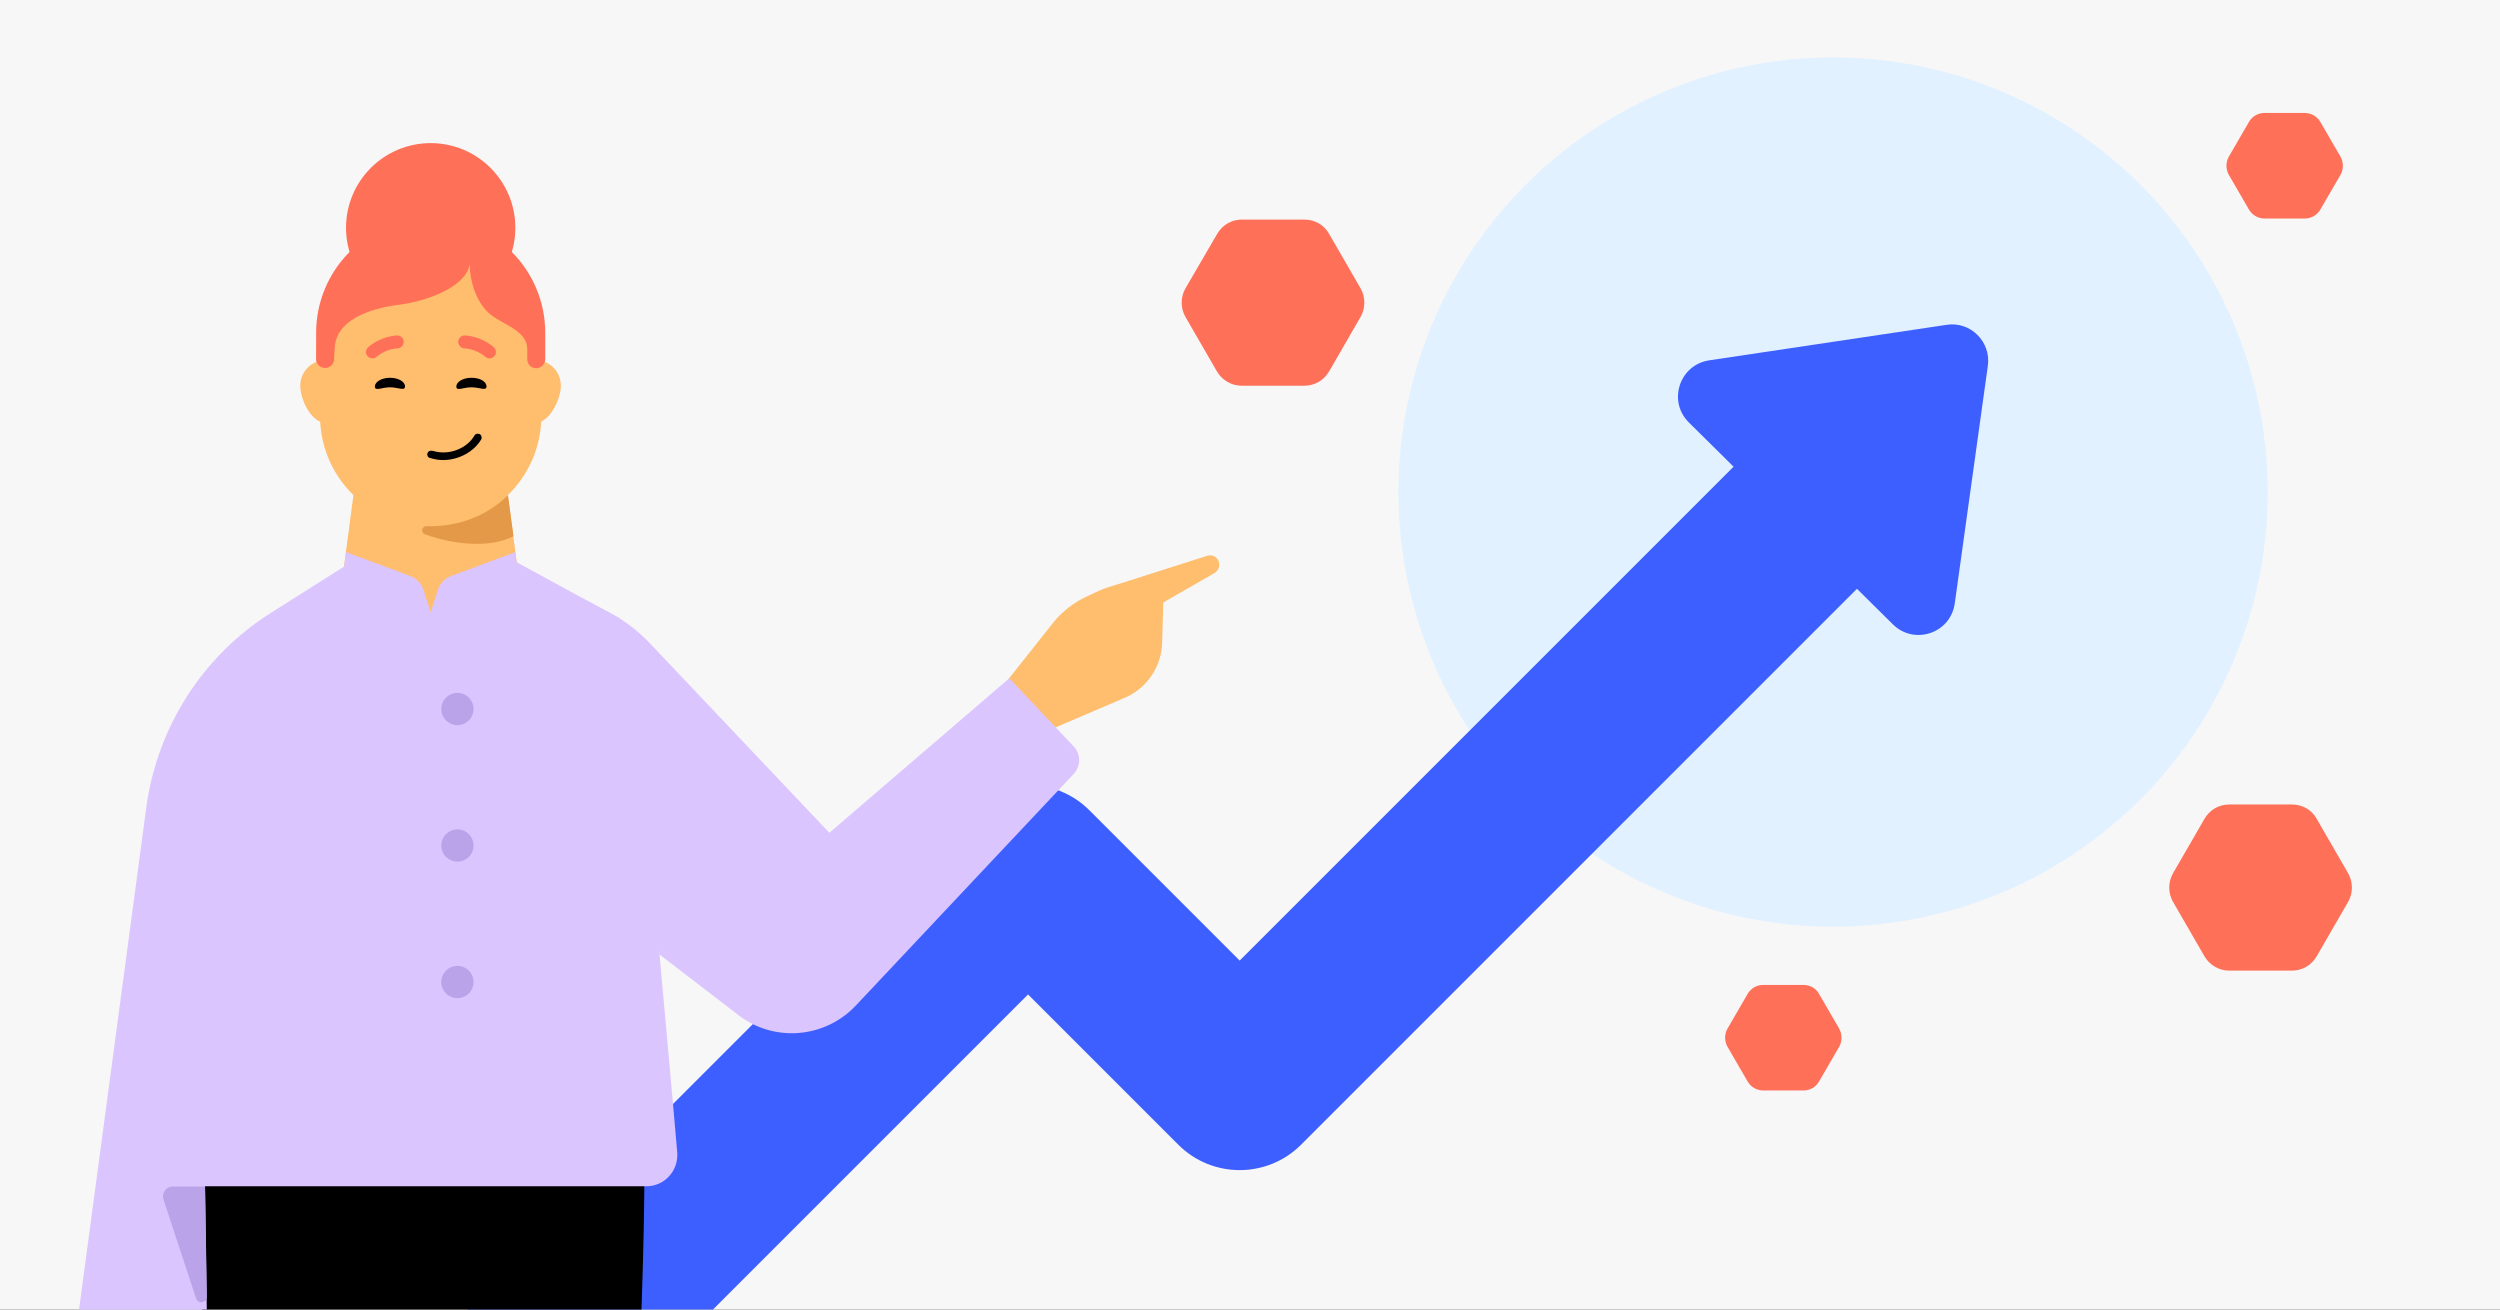
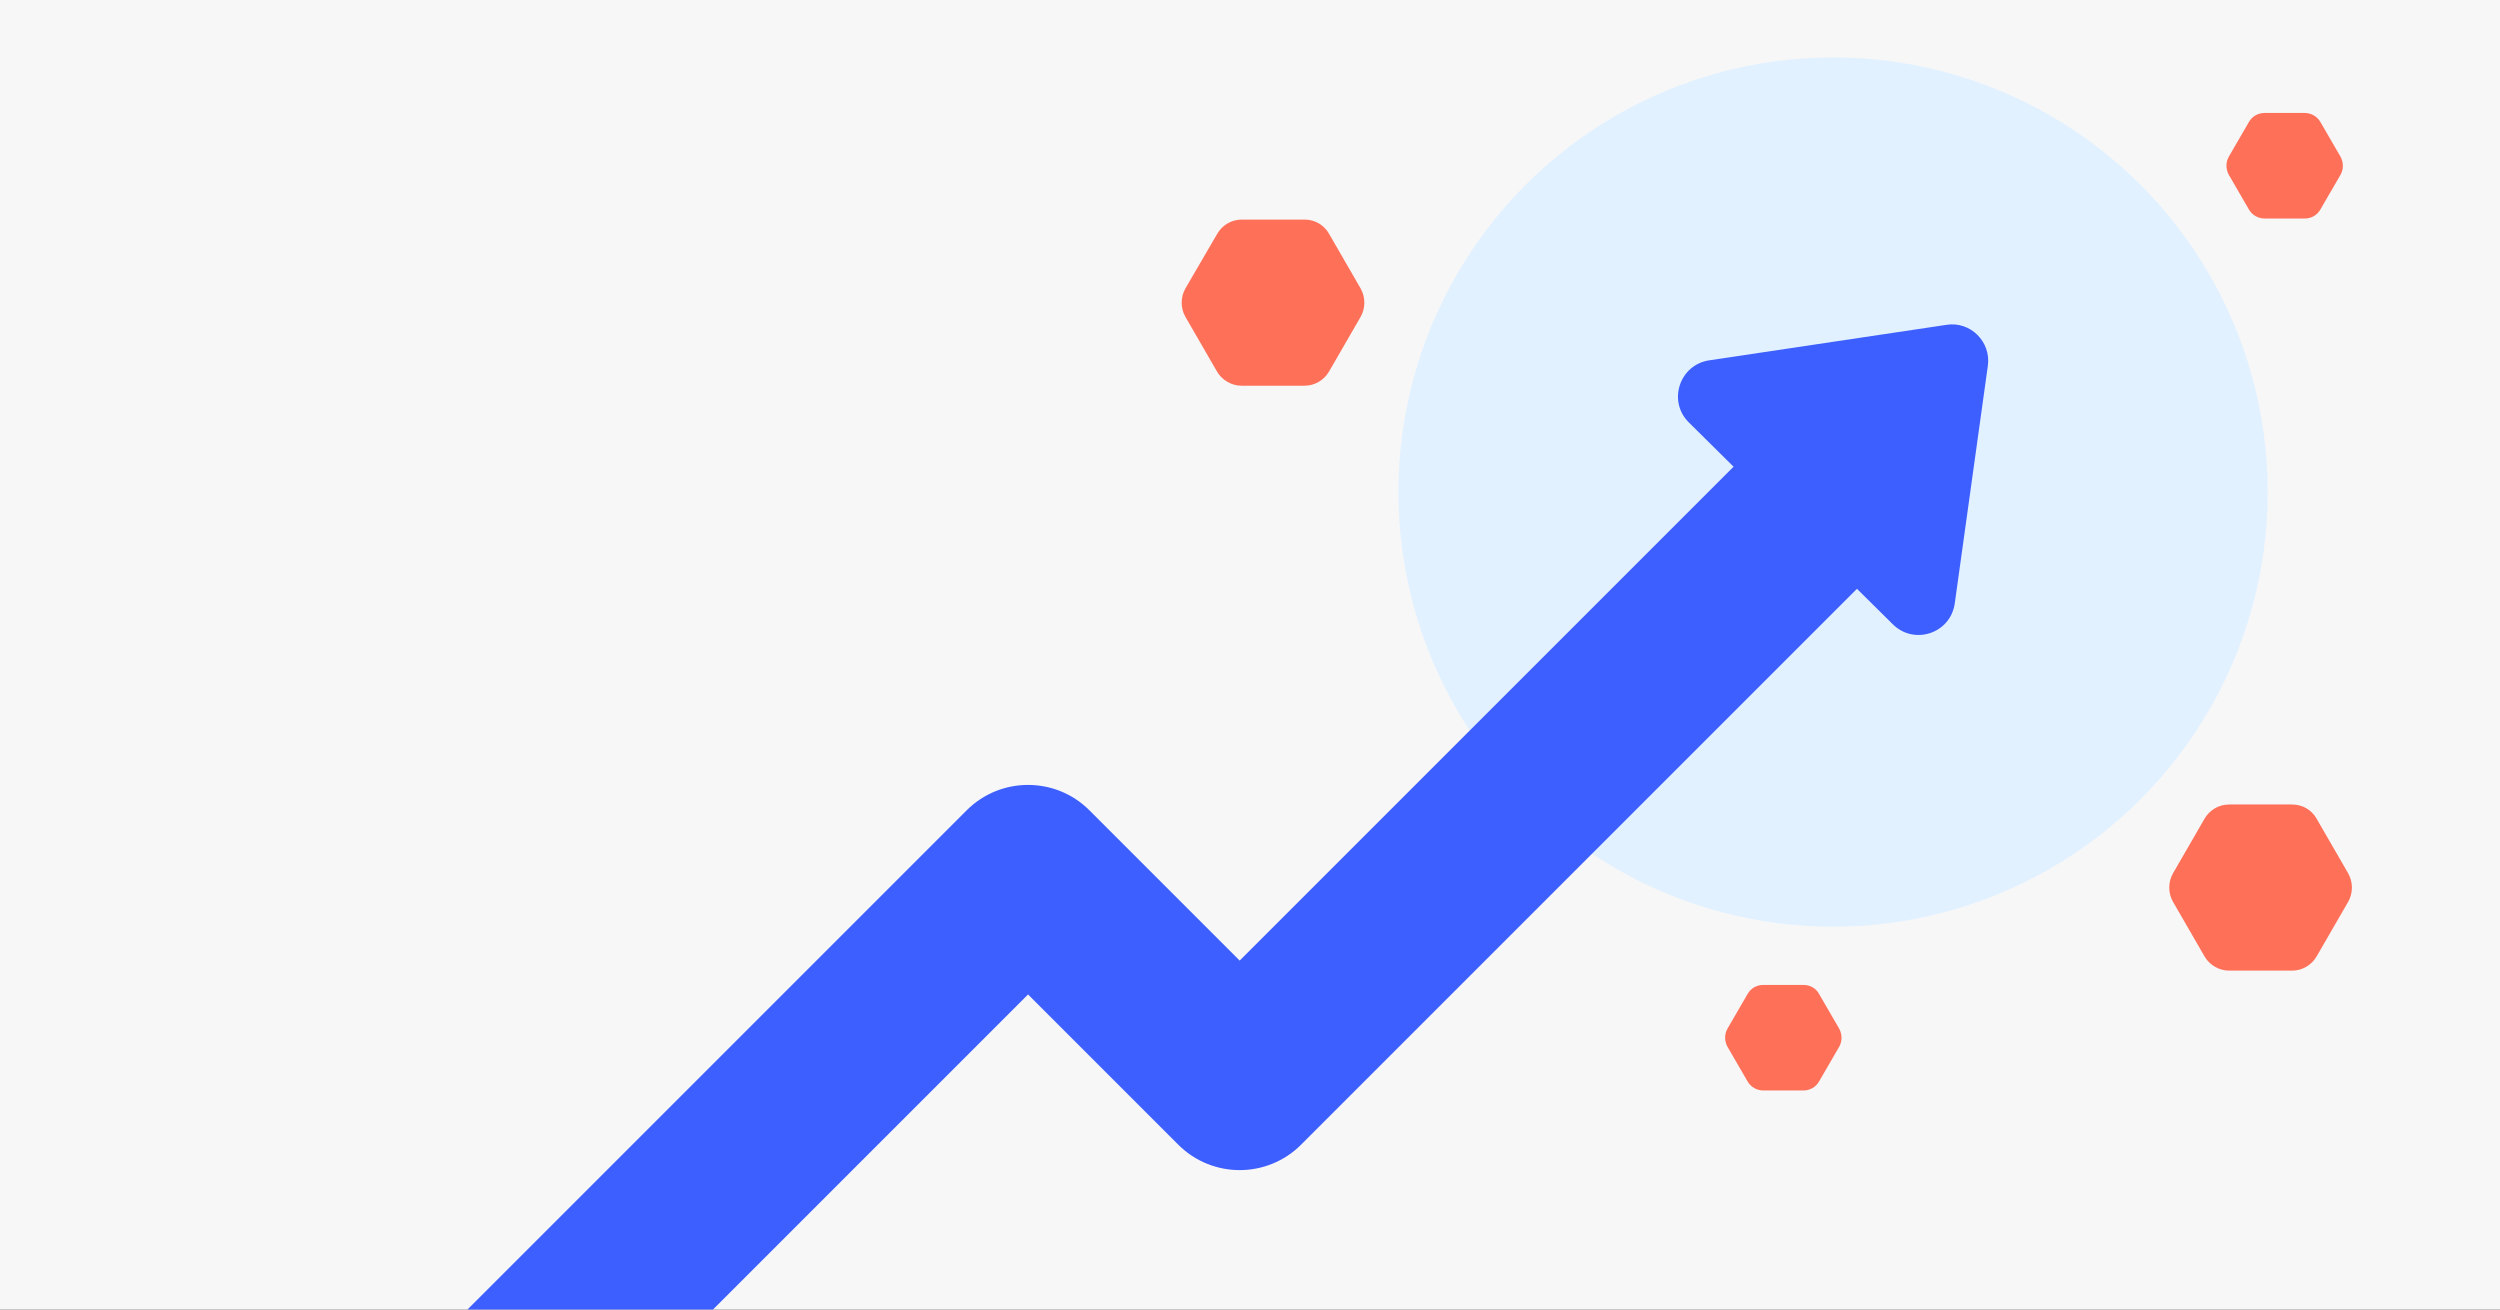
<svg xmlns="http://www.w3.org/2000/svg" xmlns:xlink="http://www.w3.org/1999/xlink" enable-background="new 0 0 945 495" viewBox="0 0 945 495">
  <rect x="0" y="0" width="945" height="495" fill="#333333" stroke="none" />
  <defs>
    <path id="SVGID_1_" d="M0 0H945V495H0Z" />
    <clipPath id="SVGID_00000007410191112955480340000014108067817877170053_">
      <use xlink:href="#SVGID_1_" />
    </clipPath>
    <clipPath id="SVGID_00000074404163913403309960000005755650835926767801_">
      <use xlink:href="#SVGID_00000119102031471657702230000008451923787362838975_" />
    </clipPath>
    <clipPath id="SVGID_00000101085924635201952890000011035019250506050973_">
      <use xlink:href="#SVGID_00000108288675064226204030000017498552567233125292_" />
    </clipPath>
    <clipPath id="SVGID_00000129896289101321662090000011106025127445323964_">
      <use xlink:href="#SVGID_00000148634584360523912670000004512576888931194240_" />
    </clipPath>
    <clipPath id="SVGID_00000117651178127371074050000018266597966558191015_">
      <use xlink:href="#SVGID_00000047034468148519512830000000649436536968445595_" />
    </clipPath>
    <clipPath id="SVGID_00000106846645578351713550000004288316228781785227_">
      <use xlink:href="#SVGID_00000149371566025716454000000011339765509641793172_" />
    </clipPath>
    <clipPath id="SVGID_00000040556521085420264810000003803707694548591005_">
      <use xlink:href="#SVGID_00000044867551260382913410000004701567351265793178_" />
    </clipPath>
    <clipPath id="SVGID_00000166661563533394979140000000610597445292408484_">
      <use xlink:href="#SVGID_00000093136230136610179060000011014740443311737733_" />
    </clipPath>
    <clipPath id="SVGID_00000179620797484564460450000014805561667071964587_">
      <use xlink:href="#SVGID_00000164491068023622397420000007713138167621038243_" />
    </clipPath>
    <path id="SVGID_00000119102031471657702230000008451923787362838975_" d="M0 0H945V495H0Z" />
    <path id="SVGID_00000108288675064226204030000017498552567233125292_" d="M0 0H945V495H0Z" />
    <path id="SVGID_00000148634584360523912670000004512576888931194240_" d="M0 0H945V495H0Z" />
-     <path id="SVGID_00000047034468148519512830000000649436536968445595_" d="M0 0H945V495H0Z" />
    <path id="SVGID_00000149371566025716454000000011339765509641793172_" d="M0 0H945V495H0Z" />
    <path id="SVGID_00000044867551260382913410000004701567351265793178_" d="M0 0H945V495H0Z" />
    <path id="SVGID_00000093136230136610179060000011014740443311737733_" d="M0 0H945V495H0Z" />
    <path id="SVGID_00000164491068023622397420000007713138167621038243_" d="M0 0H945V495H0Z" />
  </defs>
  <path clip-path="url(#SVGID_00000007410191112955480340000014108067817877170053_)" d="M-.4 0H945.5V495H-.4Z" fill="#f7f7f7" />
  <circle clip-path="url(#SVGID_00000074404163913403309960000005755650835926767801_)" cx="692.9" cy="186" fill="#e2f1ff" r="164.3" />
  <g clip-path="url(#SVGID_00000101085924635201952890000011035019250506050973_)">
    <path d="M98.1 652.8c-8.4 0-16.8-3.2-23.2-9.6-12.8-12.8-12.8-33.6 0-46.4l290.5-290.5c12.8-12.8 33.6-12.8 46.4 0l56.8 56.8L664 167.7c12.8-12.8 33.6-12.8 46.4 0 12.8 12.8 12.8 33.6 0 46.4L491.8 432.7c-12.8 12.8-33.6 12.8-46.4 0l-56.8-56.8L121.3 643.2C114.9 649.6 106.5 652.8 98.1 652.8z" fill="#3e5fff" />
  </g>
  <path clip-path="url(#SVGID_00000129896289101321662090000011106025127445323964_)" d="M751.4 138.3l-12.5 89.8c-1.6 11.3-15.3 15.9-23.4 7.9l-77.1-76.3c-8.1-8-3.6-21.8 7.7-23.5l89.6-13.4C744.8 121.3 752.7 129.2 751.4 138.3z" fill="#3e5fff" />
  <g clip-path="url(#SVGID_00000117651178127371074050000018266597966558191015_)">
    <circle cx="162.8" cy="86.1" fill="#ff7059" r="32" />
-     <path d="M243.6 439.4c0 125.3-23.4 382.8-27.1 421.5-.3 3-2.8 5.2-5.8 5.2H108.1c-3 0-5.5-2.2-5.7-5.2-3.8-38.7-27.2-296.2-27.2-421.5l83.6-.4v-.2l.6.1 0 0 .6-.1v.2L243.6 439.4 243.6 439.4z" />
    <path d="M256 435.7c-1.1-13.4-6.7-74.9-6.7-74.9l-14.9-127-72.8-39.6-59.1 37.4c-25.9 16.3-43.1 43.3-47.2 73.6L30 494.1c-.7 5.4 3.5 10.3 8.9 10.3l39.4.4-.8-56.4h166.7C251.1 448.5 256.5 442.6 256 435.7z" fill="#dbc5ff" />
    <g fill="#ffbd6e">
      <path d="M380.1 258.1l17.9-22.6c3.4-4.3 7.8-7.7 12.7-10l4.1-1.9c3.6-1.7 7.6-2.8 11.6-3.1l5-.5c4.5-.4 8.4 3.2 8.3 7.7l-.4 15.3c-.3 9-5.7 17.1-14 20.7l-27.8 11.9L380.1 258.1z" />
-       <path d="M420.2 221.6l36.1-11.5c1.5-.5 3.2.1 4 1.4l0 0c1.1 1.7.6 4-1.2 5.1l-19.5 11.2L420.2 221.6z" />
      <path d="M194.1 229.4l-14.2 28.1c-7.1 14-27.2 14-34.3 0l-14.2-28.1c-1.8-3.4-2.4-7.3-1.9-11.2l9.6-72.7h47.3l5.6 42.2.2 1.1 1.6 12.2.3 2.3 2 14.9C196.6 222 195.9 225.9 194.1 229.4z" />
    </g>
    <path d="M222.7 227.5l8.3 4.4c5.4 2.9 10.3 6.7 14.5 11.1l68 71.8 68-58.4 24.4 25.8c2.7 2.9 2.7 7.4 0 10.3l-82.4 87.6c-11.7 12.4-30.9 14-44.4 3.6l-29.8-22.9L222.7 227.5z" fill="#dbc5ff" />
    <path d="M77.5 448.5H65.3c-2.5 0-4.3 2.5-3.5 4.9l12.3 37.4c.7 2.3 4.1 1.7 4.1-.7L77.5 448.5z" fill="#bba3e9" />
    <path d="M132.9 145.8c0-5.4-4.3-9.7-9.7-9.7-5.3 0-9.7 4.3-9.7 9.7s4.3 14.1 9.7 14.1S132.9 151.1 132.9 145.8z" fill="#ffbd6e" />
    <path d="M212 145.8c0-5.4-4.3-9.7-9.7-9.7-5.3 0-9.7 4.3-9.7 9.7s4.3 14.1 9.7 14.1C207.6 159.9 212 151.1 212 145.8z" fill="#ffbd6e" />
    <path d="M162.8 199c-22.5 0-40.9-17.7-41.8-40.1l-1.4-22.7c-1-24.6 18.7-45 43.2-45 24.6 0 44.2 20.5 43.2 45l-1.4 22.7C203.7 181.3 185.2 199 162.8 199L162.8 199z" fill="#ffbd6e" />
    <path d="M153.1 146.1c0 1.8-2.6.3-5.7.3s-5.7 1.6-5.7-.3c0-1.8 2.6-3.3 5.7-3.3S153.1 144.2 153.1 146.1z" />
    <path d="M183.9 146.1c0 1.8-2.6.3-5.7.3-3.2 0-5.7 1.6-5.7-.3 0-1.8 2.6-3.3 5.7-3.3C181.4 142.8 183.9 144.2 183.9 146.1z" />
-     <path d="M151.6 131.2c.6-.5 1-1.2 1-2 0-1.3-1.1-2.4-2.4-2.4-.3 0-5.9.1-11 4.4-1 .9-1.2 2.4-.3 3.4s2.4 1.2 3.4.3c3.8-3.2 7.9-3.2 7.9-3.2C150.7 131.7 151.2 131.5 151.6 131.2z" fill="#ff7059" />
    <path d="M174.2 131.2c-.6-.5-1-1.2-1-2 0-1.3 1.1-2.4 2.4-2.4.3 0 5.9.1 11 4.4 1 .9 1.2 2.4.3 3.4s-2.4 1.2-3.4.3c-3.8-3.2-7.9-3.2-7.9-3.2C175.1 131.7 174.6 131.5 174.2 131.2z" fill="#ff7059" />
    <path d="M163.4 170.4c-.8-.2-1.6.2-1.8.9-.3.7.1 1.6.9 1.8.3.1.7.2 1.1.3 6.8 1.8 14.8-1.4 18.3-7.3.2-.3.2-.7.1-1.1-.1-.4-.3-.7-.7-.9-.1-.1-.2-.1-.4-.1-.6-.2-1.3.1-1.6.7-2.8 4.8-9.4 7.4-15 5.9C164 170.5 163.7 170.5 163.4 170.4L163.4 170.4 163.4 170.4z" />
    <path d="M206.1 135.7v-9.9l0 0c0-23.9-19.4-43.3-43.3-43.3s-43.3 19.4-43.3 43.3v9.9c0 1.9 1.5 3.4 3.4 3.4s3.4-1.6 3.4-3.4c0-1.2.1-2.3.2-3.5 0-11.2 13.2-15.6 24.3-17 13.4-1.8 26.7-8.2 26.7-16.1 0 7.7 2.9 16 8.2 20 5.5 4.1 13.6 6.1 13.6 12.9v3.8c0 1.9 1.5 3.4 3.4 3.4S206.1 137.5 206.1 135.7z" fill="#ff7059" />
    <path d="M161.2 198.9c9.6.3 21.5-2.5 30.8-11.7l2.1 15.5c-8.7 4.5-22.3 3.3-33.4-.7C158.9 201.3 159.4 198.9 161.2 198.9z" fill="#e49948" />
    <path d="M130.8 208.7l24.2 9c2.4.9 4.3 2.8 5.1 5.3l3.2 10v42.5l-33.9-26.3-2.9-26.2 3.6-9L130.8 208.7z" fill="#dbc5ff" />
-     <path d="M194.8 208.7l-24.2 9c-2.4.9-4.3 2.8-5.1 5.3l-3.2 10v42.5l33.9-26.3 2.9-26.2-3.6-9L194.8 208.7z" fill="#dbc5ff" />
+     <path d="M194.8 208.7c-2.4.9-4.3 2.8-5.1 5.3l-3.2 10v42.5l33.9-26.3 2.9-26.2-3.6-9L194.8 208.7z" fill="#dbc5ff" />
    <circle cx="172.9" cy="268" fill="#bba3e9" r="6.1" />
    <circle cx="172.9" cy="319.6" fill="#bba3e9" r="6.1" />
    <circle cx="172.9" cy="371.2" fill="#bba3e9" r="6.1" />
  </g>
  <g fill="#ff7059">
    <path clip-path="url(#SVGID_00000106846645578351713550000004288316228781785227_)" d="M866.4 304.1h-23.8c-3.9 0-7.4 2.1-9.3 5.4l-11.9 20.6c-1.9 3.3-1.9 7.5 0 10.8l11.9 20.6c1.9 3.3 5.5 5.4 9.3 5.4h23.8c3.9 0 7.4-2.1 9.3-5.4l11.9-20.6c1.9-3.3 1.9-7.5 0-10.8l-11.9-20.6C873.8 306.1 870.3 304.1 866.4 304.1z" />
    <path clip-path="url(#SVGID_00000040556521085420264810000003803707694548591005_)" d="M493.2 83h-23.8c-3.9 0-7.4 2.1-9.3 5.4l-12 20.6c-1.9 3.3-1.9 7.5 0 10.8l11.9 20.6c1.9 3.3 5.5 5.4 9.3 5.4h23.8c3.9 0 7.4-2.1 9.3-5.4l11.9-20.6c1.9-3.3 1.9-7.5 0-10.8l-11.9-20.6C500.6 85.1 497 83 493.2 83z" />
    <path clip-path="url(#SVGID_00000166661563533394979140000000610597445292408484_)" d="M681.7 372.3h-15.2c-2.5 0-4.7 1.3-5.9 3.4l-7.6 13.1c-1.2 2.1-1.2 4.7 0 6.9l7.6 13.1c1.2 2.1 3.5 3.4 5.9 3.4h15.2c2.5 0 4.7-1.3 5.9-3.4l7.6-13.1c1.2-2.1 1.2-4.7 0-6.9l-7.6-13.1C686.5 373.6 684.2 372.3 681.7 372.3z" />
    <path clip-path="url(#SVGID_00000179620797484564460450000014805561667071964587_)" d="M871.2 42.7H856c-2.5 0-4.7 1.3-5.9 3.4l-7.6 13.1c-1.2 2.1-1.2 4.7 0 6.9l7.6 13.1c1.2 2.1 3.5 3.4 5.9 3.4h15.2c2.5 0 4.7-1.3 5.9-3.4l7.6-13.1c1.2-2.1 1.2-4.7 0-6.9l-7.6-13.1C875.9 44 873.6 42.7 871.2 42.7z" />
  </g>
</svg>